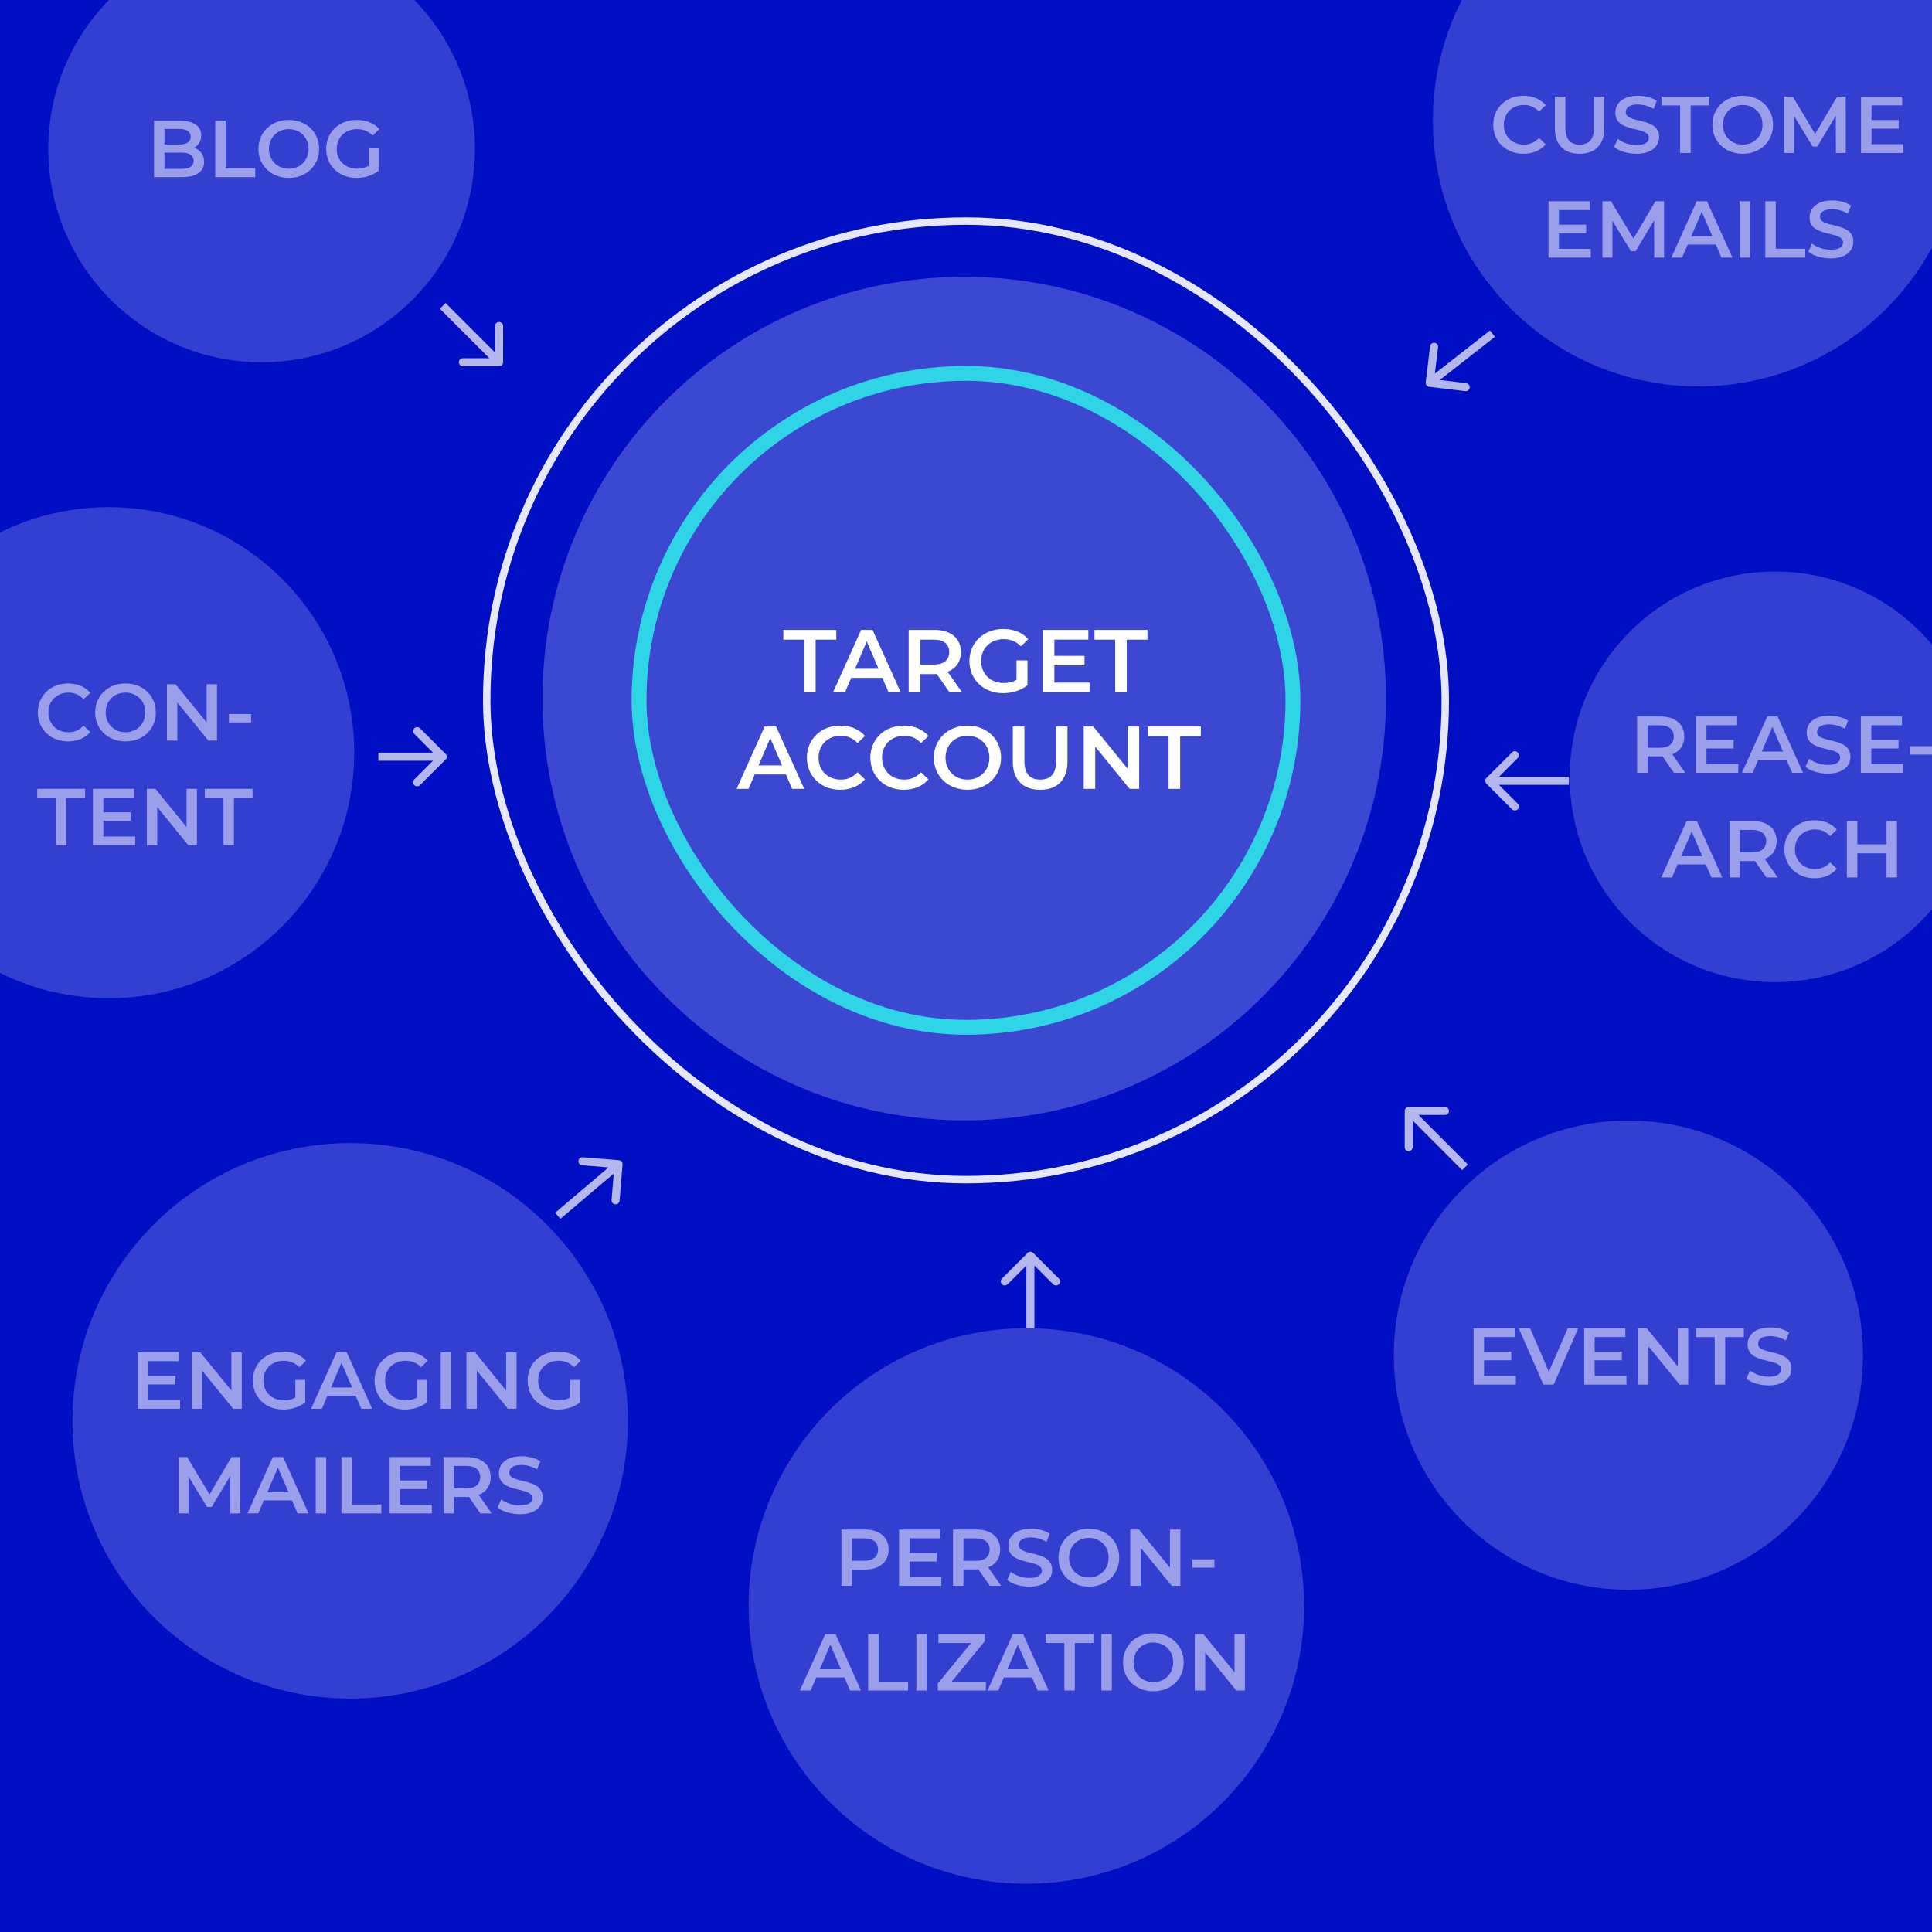
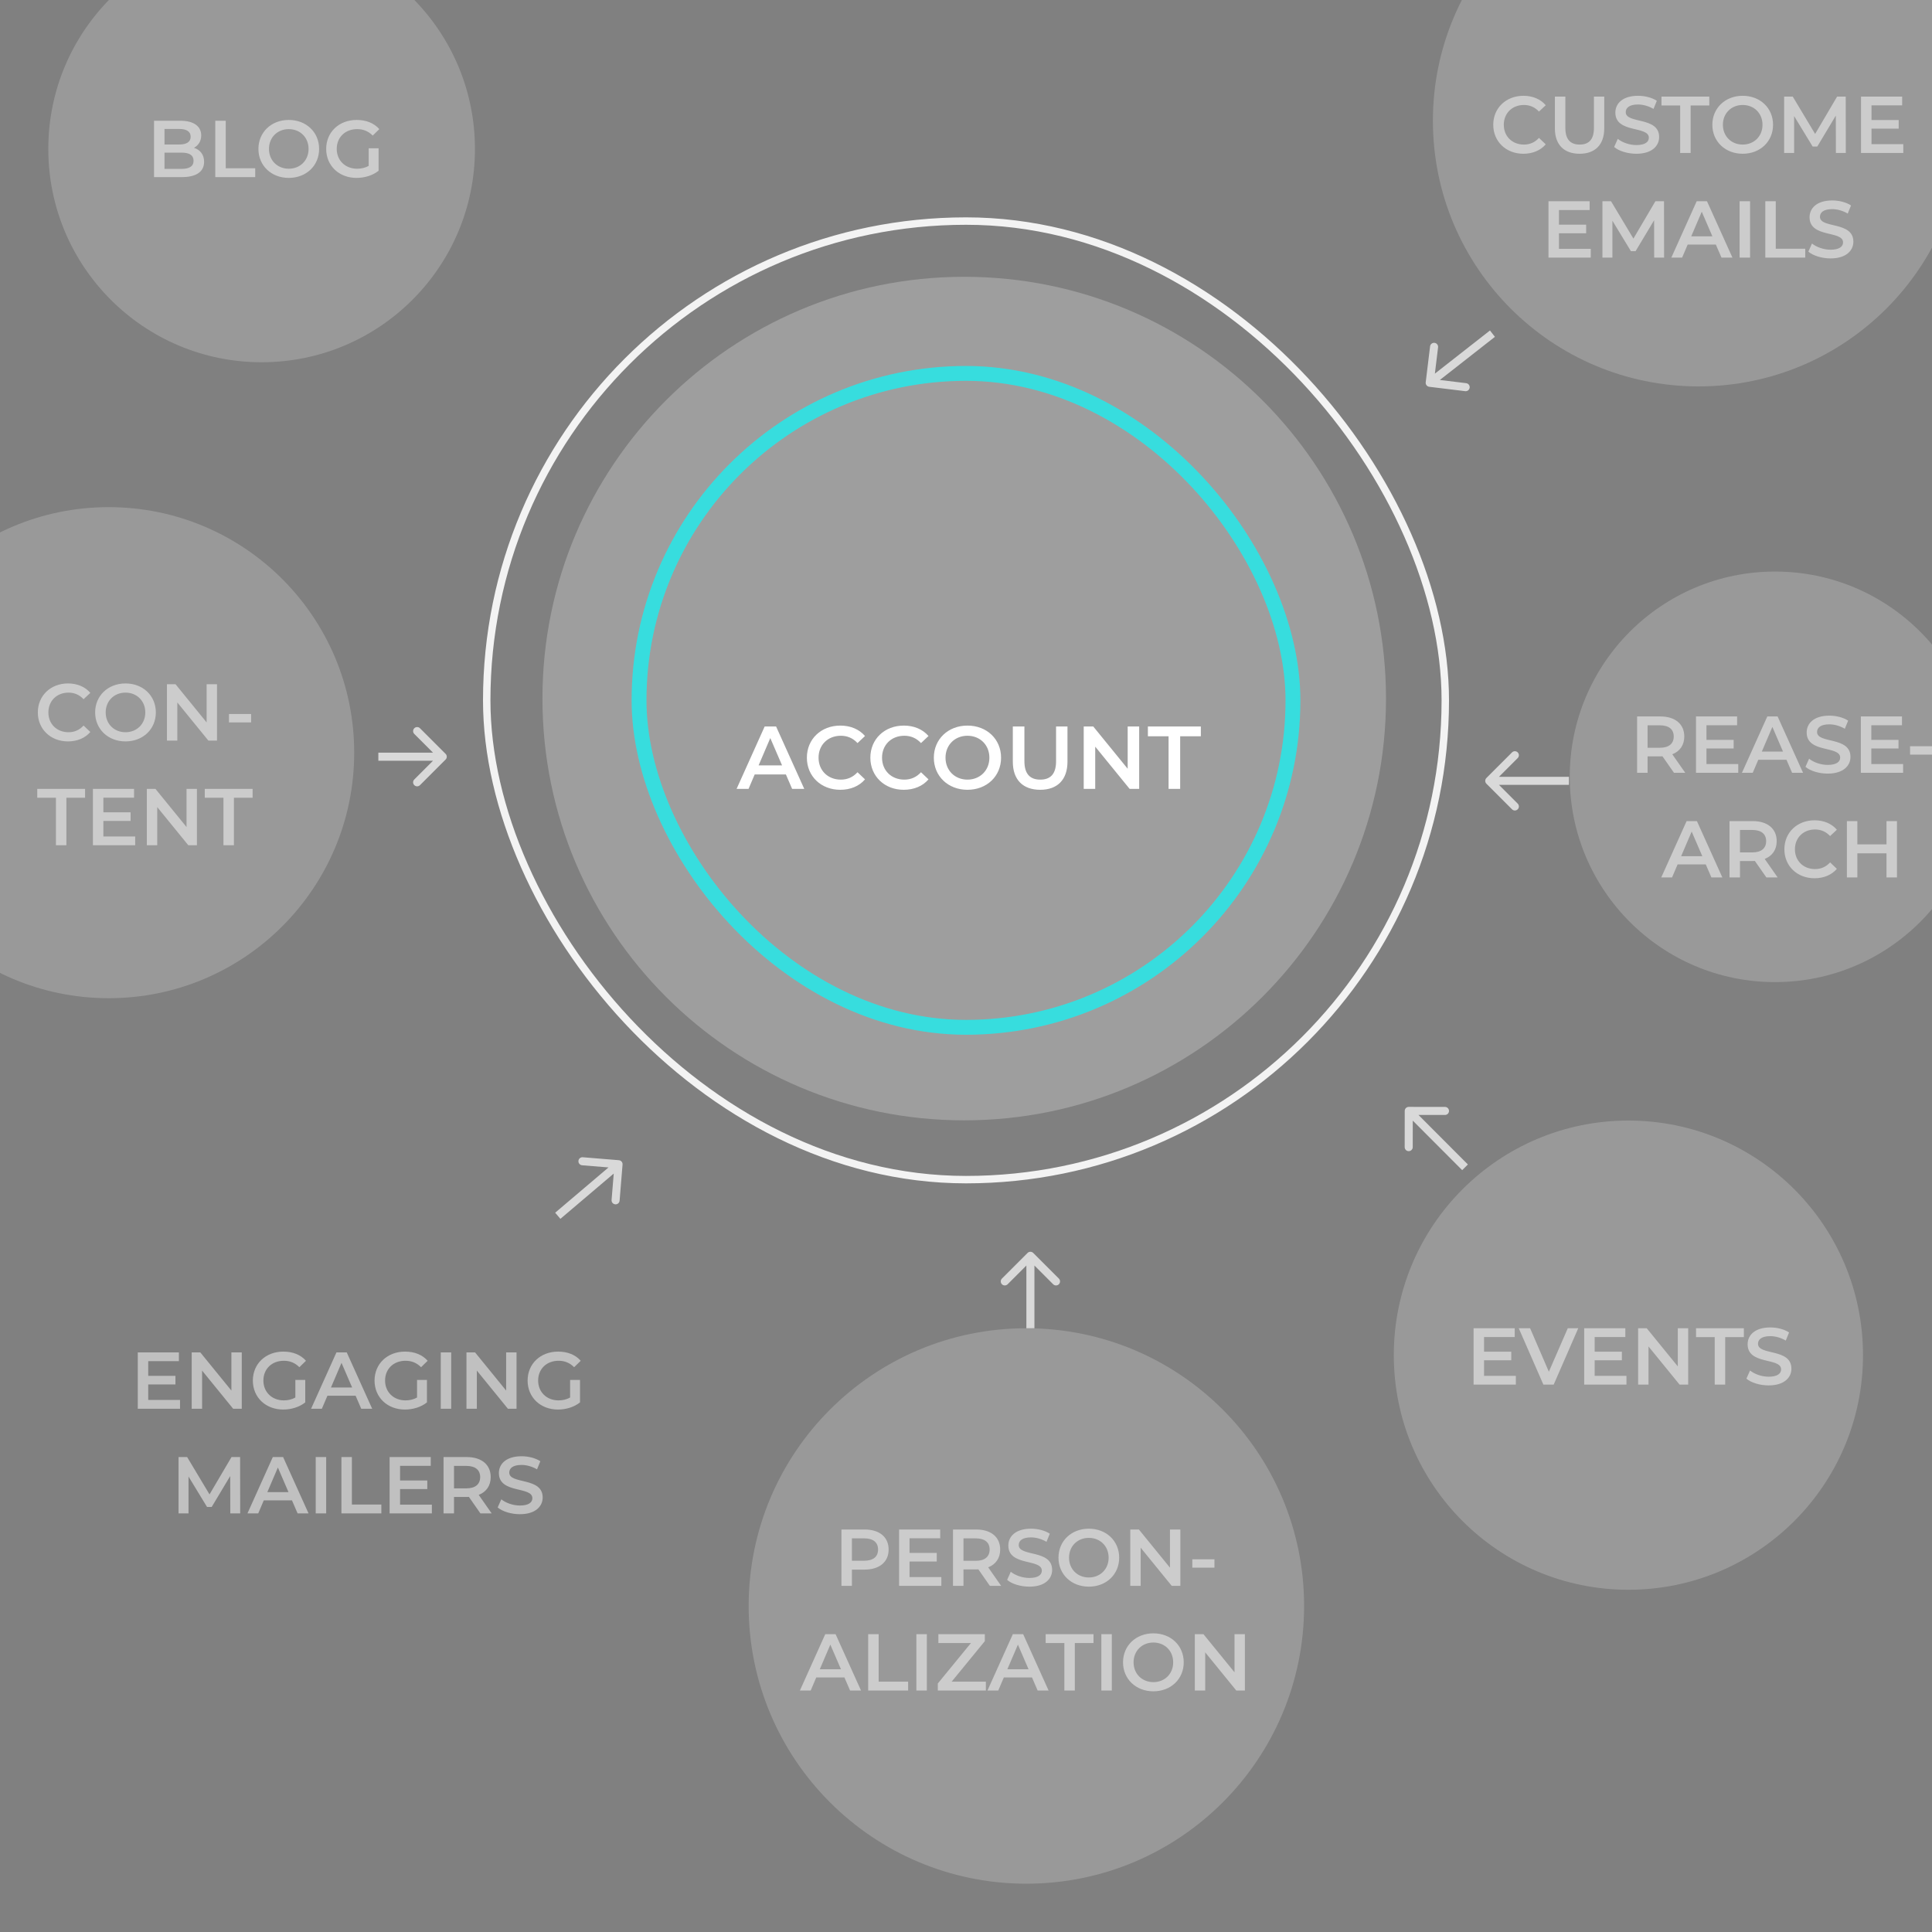
<svg xmlns="http://www.w3.org/2000/svg" width="240" height="240" viewBox="0 0 240 240" fill="none">
  <rect x="0" y="0" width="240" height="240" fill="#808080" stroke="none" />
  <g clip-path="url(#clip0_4076_21261)">
-     <rect width="240" height="240" fill="#000FC4" />
    <circle opacity="0.2" cx="127.5" cy="199.5" r="34.5" fill="white" />
    <path opacity="0.5" d="M107.408 190C109.248 190 110.388 190.94 110.388 192.49C110.388 194.03 109.248 194.98 107.408 194.98H105.828V197H104.528V190H107.408ZM107.348 193.88C108.488 193.88 109.078 193.37 109.078 192.49C109.078 191.61 108.488 191.1 107.348 191.1H105.828V193.88H107.348ZM112.987 195.91H116.937V197H111.687V190H116.797V191.09H112.987V192.91H116.367V193.98H112.987V195.91ZM124.366 197H122.966L121.536 194.95C121.446 194.96 121.356 194.96 121.266 194.96H119.686V197H118.386V190H121.266C123.106 190 124.246 190.94 124.246 192.49C124.246 193.55 123.706 194.33 122.756 194.7L124.366 197ZM122.936 192.49C122.936 191.61 122.346 191.1 121.206 191.1H119.686V193.89H121.206C122.346 193.89 122.936 193.37 122.936 192.49ZM127.87 197.1C126.78 197.1 125.69 196.76 125.11 196.26L125.56 195.25C126.12 195.7 127.01 196.02 127.87 196.02C128.96 196.02 129.42 195.63 129.42 195.11C129.42 193.6 125.26 194.59 125.26 191.99C125.26 190.86 126.16 189.9 128.08 189.9C128.92 189.9 129.8 190.12 130.41 190.52L130 191.53C129.37 191.16 128.68 190.98 128.07 190.98C126.99 190.98 126.55 191.4 126.55 191.93C126.55 193.42 130.7 192.45 130.7 195.02C130.7 196.14 129.79 197.1 127.87 197.1ZM135.259 197.1C133.089 197.1 131.489 195.57 131.489 193.5C131.489 191.43 133.089 189.9 135.259 189.9C137.429 189.9 139.029 191.42 139.029 193.5C139.029 195.58 137.429 197.1 135.259 197.1ZM135.259 195.96C136.669 195.96 137.719 194.93 137.719 193.5C137.719 192.07 136.669 191.04 135.259 191.04C133.849 191.04 132.799 192.07 132.799 193.5C132.799 194.93 133.849 195.96 135.259 195.96ZM145.337 190H146.627V197H145.557L141.697 192.26V197H140.407V190H141.477L145.337 194.74V190ZM148.113 194.74V193.7H150.863V194.74H148.113ZM105.598 210L104.898 208.38H101.398L100.708 210H99.368L102.518 203H103.798L106.958 210H105.598ZM101.838 207.36H104.468L103.148 204.3L101.838 207.36ZM107.849 210V203H109.149V208.9H112.809V210H107.849ZM113.835 210V203H115.135V210H113.835ZM118.218 208.9H122.468V210H116.498V209.13L120.618 204.1H116.568V203H122.338V203.87L118.218 208.9ZM128.899 210L128.199 208.38H124.699L124.009 210H122.669L125.819 203H127.099L130.259 210H128.899ZM125.139 207.36H127.769L126.449 204.3L125.139 207.36ZM132.218 210V204.1H129.898V203H135.838V204.1H133.518V210H132.218ZM136.814 210V203H138.114V210H136.814ZM143.277 210.1C141.107 210.1 139.507 208.57 139.507 206.5C139.507 204.43 141.107 202.9 143.277 202.9C145.447 202.9 147.047 204.42 147.047 206.5C147.047 208.58 145.447 210.1 143.277 210.1ZM143.277 208.96C144.687 208.96 145.737 207.93 145.737 206.5C145.737 205.07 144.687 204.04 143.277 204.04C141.867 204.04 140.817 205.07 140.817 206.5C140.817 207.93 141.867 208.96 143.277 208.96ZM153.355 203H154.645V210H153.575L149.715 205.26V210H148.425V203H149.495L153.355 207.74V203Z" fill="white" />
    <path opacity="0.24" d="M67.385 86.779C67.385 57.842 90.843 34.385 119.779 34.385C148.716 34.385 172.174 57.842 172.174 86.779C172.174 115.716 148.716 139.173 119.779 139.173C90.843 139.173 67.385 115.716 67.385 86.779Z" fill="white" />
    <rect opacity="0.9" x="79.385" y="46.385" width="81.231" height="81.231" rx="40.615" stroke="#2DE4E6" stroke-width="1.846" />
    <rect opacity="0.9" x="60.462" y="27.462" width="119.077" height="119.077" rx="59.538" stroke="white" stroke-width="0.923" />
-     <path d="M99.88 86V79.465H97.31V78.246H103.89V79.465H101.32V86H99.88ZM110.386 86L109.61 84.206H105.733L104.969 86H103.485L106.974 78.246H108.392L111.892 86H110.386ZM106.221 83.076H109.134L107.672 79.686L106.221 83.076ZM119.502 86H117.951L116.367 83.729C116.268 83.74 116.168 83.74 116.068 83.74H114.318V86H112.878V78.246H116.068C118.106 78.246 119.369 79.287 119.369 81.004C119.369 82.178 118.771 83.043 117.719 83.452L119.502 86ZM117.918 81.004C117.918 80.029 117.265 79.465 116.002 79.465H114.318V82.555H116.002C117.265 82.555 117.918 81.979 117.918 81.004ZM126.275 84.449V82.034H127.638V85.125C126.829 85.778 125.699 86.111 124.602 86.111C122.199 86.111 120.426 84.438 120.426 82.123C120.426 79.808 122.199 78.135 124.625 78.135C125.921 78.135 127.006 78.567 127.737 79.398L126.829 80.284C126.22 79.675 125.522 79.398 124.691 79.398C123.041 79.398 121.878 80.517 121.878 82.123C121.878 83.696 123.041 84.848 124.68 84.848C125.234 84.848 125.777 84.737 126.275 84.449ZM130.977 84.793H135.352V86H129.537V78.246H135.197V79.454H130.977V81.469H134.721V82.655H130.977V84.793ZM138.53 86V79.465H135.961V78.246H142.54V79.465H139.97V86H138.53Z" fill="white" />
    <path d="M98.402 98L97.627 96.206H93.75L92.986 98H91.501L94.99 90.246H96.408L99.909 98H98.402ZM94.237 95.076H97.15L95.688 91.686L94.237 95.076ZM104.375 98.111C102.005 98.111 100.233 96.438 100.233 94.123C100.233 91.808 102.005 90.135 104.387 90.135C105.649 90.135 106.735 90.59 107.455 91.431L106.524 92.307C105.959 91.697 105.262 91.398 104.453 91.398C102.847 91.398 101.684 92.528 101.684 94.123C101.684 95.718 102.847 96.848 104.453 96.848C105.262 96.848 105.959 96.549 106.524 95.929L107.455 96.815C106.735 97.657 105.649 98.111 104.375 98.111ZM112.261 98.111C109.891 98.111 108.119 96.438 108.119 94.123C108.119 91.808 109.891 90.135 112.272 90.135C113.535 90.135 114.621 90.59 115.341 91.431L114.41 92.307C113.845 91.697 113.147 91.398 112.339 91.398C110.733 91.398 109.57 92.528 109.57 94.123C109.57 95.718 110.733 96.848 112.339 96.848C113.147 96.848 113.845 96.549 114.41 95.929L115.341 96.815C114.621 97.657 113.535 98.111 112.261 98.111ZM120.18 98.111C117.777 98.111 116.004 96.416 116.004 94.123C116.004 91.83 117.777 90.135 120.18 90.135C122.584 90.135 124.356 91.819 124.356 94.123C124.356 96.427 122.584 98.111 120.18 98.111ZM120.18 96.848C121.742 96.848 122.905 95.707 122.905 94.123C122.905 92.539 121.742 91.398 120.18 91.398C118.619 91.398 117.455 92.539 117.455 94.123C117.455 95.707 118.619 96.848 120.18 96.848ZM129.217 98.111C127.09 98.111 125.816 96.881 125.816 94.622V90.246H127.256V94.566C127.256 96.161 127.976 96.848 129.228 96.848C130.48 96.848 131.189 96.161 131.189 94.566V90.246H132.606V94.622C132.606 96.881 131.333 98.111 129.217 98.111ZM140.084 90.246H141.513V98H140.328L136.052 92.75V98H134.623V90.246H135.808L140.084 95.497V90.246ZM145.164 98V91.465H142.594V90.246H149.173V91.465H146.604V98H145.164Z" fill="white" />
    <circle opacity="0.2" cx="32.5" cy="18.5" r="26.5" fill="white" />
    <path opacity="0.5" d="M24.095 18.36C24.845 18.6 25.355 19.19 25.355 20.1C25.355 21.3 24.415 22 22.615 22H19.135V15H22.415C24.095 15 24.995 15.71 24.995 16.82C24.995 17.54 24.635 18.07 24.095 18.36ZM22.275 16.02H20.435V17.95H22.275C23.175 17.95 23.685 17.63 23.685 16.99C23.685 16.34 23.175 16.02 22.275 16.02ZM22.535 20.98C23.515 20.98 24.045 20.67 24.045 19.97C24.045 19.27 23.515 18.96 22.535 18.96H20.435V20.98H22.535ZM26.743 22V15H28.043V20.9H31.703V22H26.743ZM35.872 22.1C33.702 22.1 32.102 20.57 32.102 18.5C32.102 16.43 33.702 14.9 35.872 14.9C38.042 14.9 39.642 16.42 39.642 18.5C39.642 20.58 38.042 22.1 35.872 22.1ZM35.872 20.96C37.282 20.96 38.332 19.93 38.332 18.5C38.332 17.07 37.282 16.04 35.872 16.04C34.462 16.04 33.412 17.07 33.412 18.5C33.412 19.93 34.462 20.96 35.872 20.96ZM45.8 20.6V18.42H47.03V21.21C46.3 21.8 45.28 22.1 44.29 22.1C42.12 22.1 40.52 20.59 40.52 18.5C40.52 16.41 42.12 14.9 44.31 14.9C45.48 14.9 46.46 15.29 47.12 16.04L46.3 16.84C45.75 16.29 45.12 16.04 44.37 16.04C42.88 16.04 41.83 17.05 41.83 18.5C41.83 19.92 42.88 20.96 44.36 20.96C44.86 20.96 45.35 20.86 45.8 20.6Z" fill="white" />
    <circle opacity="0.2" cx="13.5" cy="93.5" r="30.5" fill="white" />
    <path opacity="0.5" d="M8.44 92.1C6.3 92.1 4.7 90.59 4.7 88.5C4.7 86.41 6.3 84.9 8.45 84.9C9.59 84.9 10.57 85.31 11.22 86.07L10.38 86.86C9.87 86.31 9.24 86.04 8.51 86.04C7.06 86.04 6.01 87.06 6.01 88.5C6.01 89.94 7.06 90.96 8.51 90.96C9.24 90.96 9.87 90.69 10.38 90.13L11.22 90.93C10.57 91.69 9.59 92.1 8.44 92.1ZM15.589 92.1C13.419 92.1 11.819 90.57 11.819 88.5C11.819 86.43 13.419 84.9 15.589 84.9C17.759 84.9 19.359 86.42 19.359 88.5C19.359 90.58 17.759 92.1 15.589 92.1ZM15.589 90.96C16.999 90.96 18.049 89.93 18.049 88.5C18.049 87.07 16.999 86.04 15.589 86.04C14.179 86.04 13.129 87.07 13.129 88.5C13.129 89.93 14.179 90.96 15.589 90.96ZM25.667 85H26.957V92H25.887L22.027 87.26V92H20.737V85H21.807L25.667 89.74V85ZM28.443 89.74V88.7H31.193V89.74H28.443ZM6.947 105V99.1H4.627V98H10.567V99.1H8.247V105H6.947ZM12.842 103.91H16.793V105H11.543V98H16.652V99.09H12.842V100.91H16.223V101.98H12.842V103.91ZM23.172 98H24.462V105H23.392L19.532 100.26V105H18.242V98H19.312L23.172 102.74V98ZM27.758 105V99.1H25.438V98H31.378V99.1H29.058V105H27.758Z" fill="white" />
-     <path opacity="0.7" d="M62 45.5C62.276 45.5 62.5 45.276 62.5 45L62.5 40.5C62.5 40.224 62.276 40 62 40C61.724 40 61.5 40.224 61.5 40.5L61.5 44.5L57.5 44.5C57.224 44.5 57 44.724 57 45C57 45.276 57.224 45.5 57.5 45.5L62 45.5ZM54.646 38.354L61.646 45.354L62.354 44.646L55.354 37.646L54.646 38.354Z" fill="white" />
-     <circle opacity="0.2" cx="43.5" cy="176.5" r="34.5" fill="white" />
    <path opacity="0.5" d="M18.415 173.91H22.365V175H17.115V168H22.225V169.09H18.415V170.91H21.795V171.98H18.415V173.91ZM28.744 168H30.034V175H28.964L25.104 170.26V175H23.814V168H24.884L28.744 172.74V168ZM36.69 173.6V171.42H37.92V174.21C37.19 174.8 36.17 175.1 35.18 175.1C33.01 175.1 31.41 173.59 31.41 171.5C31.41 169.41 33.01 167.9 35.2 167.9C36.37 167.9 37.35 168.29 38.01 169.04L37.19 169.84C36.64 169.29 36.01 169.04 35.26 169.04C33.77 169.04 32.72 170.05 32.72 171.5C32.72 172.92 33.77 173.96 35.25 173.96C35.75 173.96 36.24 173.86 36.69 173.6ZM44.874 175L44.174 173.38H40.674L39.984 175H38.644L41.794 168H43.074L46.234 175H44.874ZM41.114 172.36H43.744L42.424 169.3L41.114 172.36ZM51.807 173.6V171.42H53.037V174.21C52.307 174.8 51.287 175.1 50.297 175.1C48.127 175.1 46.527 173.59 46.527 171.5C46.527 169.41 48.127 167.9 50.317 167.9C51.487 167.9 52.467 168.29 53.127 169.04L52.307 169.84C51.757 169.29 51.127 169.04 50.377 169.04C48.887 169.04 47.837 170.05 47.837 171.5C47.837 172.92 48.887 173.96 50.367 173.96C50.867 173.96 51.357 173.86 51.807 173.6ZM54.752 175V168H56.051V175H54.752ZM62.875 168H64.165V175H63.095L59.235 170.26V175H57.945V168H59.015L62.875 172.74V168ZM70.821 173.6V171.42H72.051V174.21C71.321 174.8 70.301 175.1 69.311 175.1C67.141 175.1 65.541 173.59 65.541 171.5C65.541 169.41 67.141 167.9 69.331 167.9C70.501 167.9 71.481 168.29 72.141 169.04L71.321 169.84C70.771 169.29 70.141 169.04 69.391 169.04C67.901 169.04 66.851 170.05 66.851 171.5C66.851 172.92 67.901 173.96 69.381 173.96C69.881 173.96 70.371 173.86 70.821 173.6ZM29.838 188H28.608L28.598 183.36L26.298 187.2H25.718L23.418 183.42V188H22.178V181H23.248L26.028 185.64L28.758 181H29.828L29.838 188ZM36.969 188L36.269 186.38H32.769L32.079 188H30.739L33.889 181H35.169L38.329 188H36.969ZM33.209 185.36H35.839L34.519 182.3L33.209 185.36ZM39.219 188V181H40.519V188H39.219ZM42.413 188V181H43.713V186.9H47.373V188H42.413ZM49.699 186.91H53.649V188H48.399V181H53.509V182.09H49.699V183.91H53.079V184.98H49.699V186.91ZM61.078 188H59.678L58.248 185.95C58.158 185.96 58.068 185.96 57.978 185.96H56.398V188H55.098V181H57.978C59.818 181 60.958 181.94 60.958 183.49C60.958 184.55 60.418 185.33 59.468 185.7L61.078 188ZM59.648 183.49C59.648 182.61 59.058 182.1 57.918 182.1H56.398V184.89H57.918C59.058 184.89 59.648 184.37 59.648 183.49ZM64.583 188.1C63.493 188.1 62.403 187.76 61.823 187.26L62.273 186.25C62.833 186.7 63.723 187.02 64.583 187.02C65.673 187.02 66.133 186.63 66.133 186.11C66.133 184.6 61.973 185.59 61.973 182.99C61.973 181.86 62.873 180.9 64.793 180.9C65.633 180.9 66.513 181.12 67.123 181.52L66.713 182.53C66.083 182.16 65.393 181.98 64.783 181.98C63.703 181.98 63.263 182.4 63.263 182.93C63.263 184.42 67.413 183.45 67.413 186.02C67.413 187.14 66.503 188.1 64.583 188.1Z" fill="white" />
    <path opacity="0.7" d="M77.336 144.664C77.359 144.388 77.154 144.147 76.879 144.125L72.394 143.757C72.118 143.735 71.877 143.94 71.855 144.215C71.832 144.49 72.037 144.731 72.312 144.754L76.299 145.08L75.972 149.067C75.95 149.342 76.155 149.584 76.43 149.606C76.705 149.629 76.947 149.424 76.969 149.149L77.336 144.664ZM69.614 151.41L77.161 145.004L76.514 144.242L68.966 150.647L69.614 151.41Z" fill="white" />
    <circle opacity="0.2" cx="33" cy="33" r="33" transform="matrix(-1 0 0 1 244 -18)" fill="white" />
-     <path opacity="0.5" d="M189.237 19.1C187.097 19.1 185.497 17.59 185.497 15.5C185.497 13.41 187.097 11.9 189.247 11.9C190.387 11.9 191.367 12.31 192.017 13.07L191.177 13.86C190.667 13.31 190.037 13.04 189.307 13.04C187.857 13.04 186.807 14.06 186.807 15.5C186.807 16.94 187.857 17.96 189.307 17.96C190.037 17.96 190.667 17.69 191.177 17.13L192.017 17.93C191.367 18.69 190.387 19.1 189.237 19.1ZM196.224 19.1C194.304 19.1 193.154 17.99 193.154 15.95V12H194.454V15.9C194.454 17.34 195.104 17.96 196.234 17.96C197.364 17.96 198.004 17.34 198.004 15.9V12H199.284V15.95C199.284 17.99 198.134 19.1 196.224 19.1ZM203.275 19.1C202.185 19.1 201.095 18.76 200.515 18.26L200.965 17.25C201.525 17.7 202.415 18.02 203.275 18.02C204.365 18.02 204.825 17.63 204.825 17.11C204.825 15.6 200.665 16.59 200.665 13.99C200.665 12.86 201.565 11.9 203.485 11.9C204.325 11.9 205.205 12.12 205.815 12.52L205.405 13.53C204.775 13.16 204.085 12.98 203.475 12.98C202.395 12.98 201.955 13.4 201.955 13.93C201.955 15.42 206.105 14.45 206.105 17.02C206.105 18.14 205.195 19.1 203.275 19.1ZM208.716 19V13.1H206.396V12H212.336V13.1H210.016V19H208.716ZM216.484 19.1C214.314 19.1 212.714 17.57 212.714 15.5C212.714 13.43 214.314 11.9 216.484 11.9C218.654 11.9 220.254 13.42 220.254 15.5C220.254 17.58 218.654 19.1 216.484 19.1ZM216.484 17.96C217.894 17.96 218.944 16.93 218.944 15.5C218.944 14.07 217.894 13.04 216.484 13.04C215.074 13.04 214.024 14.07 214.024 15.5C214.024 16.93 215.074 17.96 216.484 17.96ZM229.292 19H228.062L228.052 14.36L225.752 18.2H225.172L222.872 14.42V19H221.632V12H222.702L225.482 16.64L228.212 12H229.282L229.292 19ZM232.483 17.91H236.433V19H231.183V12H236.293V13.09H232.483V14.91H235.863V15.98H232.483V17.91ZM193.659 30.91H197.609V32H192.359V25H197.469V26.09H193.659V27.91H197.039V28.98H193.659V30.91ZM206.719 32H205.489L205.479 27.36L203.179 31.2H202.599L200.299 27.42V32H199.059V25H200.129L202.909 29.64L205.639 25H206.709L206.719 32ZM213.849 32L213.149 30.38H209.649L208.959 32H207.619L210.769 25H212.049L215.209 32H213.849ZM210.089 29.36H212.719L211.399 26.3L210.089 29.36ZM216.1 32V25H217.4V32H216.1ZM219.293 32V25H220.593V30.9H224.253V32H219.293ZM227.401 32.1C226.311 32.1 225.221 31.76 224.641 31.26L225.091 30.25C225.651 30.7 226.541 31.02 227.401 31.02C228.491 31.02 228.951 30.63 228.951 30.11C228.951 28.6 224.791 29.59 224.791 26.99C224.791 25.86 225.691 24.9 227.611 24.9C228.451 24.9 229.331 25.12 229.941 25.52L229.531 26.53C228.901 26.16 228.211 25.98 227.601 25.98C226.521 25.98 226.081 26.4 226.081 26.93C226.081 28.42 230.231 27.45 230.231 30.02C230.231 31.14 229.321 32.1 227.401 32.1Z" fill="white" />
+     <path opacity="0.5" d="M189.237 19.1C187.097 19.1 185.497 17.59 185.497 15.5C185.497 13.41 187.097 11.9 189.247 11.9C190.387 11.9 191.367 12.31 192.017 13.07L191.177 13.86C190.667 13.31 190.037 13.04 189.307 13.04C187.857 13.04 186.807 14.06 186.807 15.5C186.807 16.94 187.857 17.96 189.307 17.96C190.037 17.96 190.667 17.69 191.177 17.13L192.017 17.93C191.367 18.69 190.387 19.1 189.237 19.1ZM196.224 19.1C194.304 19.1 193.154 17.99 193.154 15.95V12H194.454V15.9C194.454 17.34 195.104 17.96 196.234 17.96C197.364 17.96 198.004 17.34 198.004 15.9V12H199.284V15.95C199.284 17.99 198.134 19.1 196.224 19.1ZM203.275 19.1C202.185 19.1 201.095 18.76 200.515 18.26L200.965 17.25C201.525 17.7 202.415 18.02 203.275 18.02C204.365 18.02 204.825 17.63 204.825 17.11C204.825 15.6 200.665 16.59 200.665 13.99C200.665 12.86 201.565 11.9 203.485 11.9C204.325 11.9 205.205 12.12 205.815 12.52L205.405 13.53C204.775 13.16 204.085 12.98 203.475 12.98C202.395 12.98 201.955 13.4 201.955 13.93C201.955 15.42 206.105 14.45 206.105 17.02C206.105 18.14 205.195 19.1 203.275 19.1ZM208.716 19V13.1H206.396V12H212.336V13.1H210.016V19H208.716ZM216.484 19.1C214.314 19.1 212.714 17.57 212.714 15.5C212.714 13.43 214.314 11.9 216.484 11.9C218.654 11.9 220.254 13.42 220.254 15.5C220.254 17.58 218.654 19.1 216.484 19.1ZM216.484 17.96C217.894 17.96 218.944 16.93 218.944 15.5C218.944 14.07 217.894 13.04 216.484 13.04C215.074 13.04 214.024 14.07 214.024 15.5C214.024 16.93 215.074 17.96 216.484 17.96ZM229.292 19H228.062L228.052 14.36L225.752 18.2H225.172L222.872 14.42V19H221.632V12H222.702L225.482 16.64L228.212 12H229.282L229.292 19ZM232.483 17.91H236.433V19H231.183V12H236.293V13.09H232.483V14.91H235.863V15.98H232.483V17.91ZM193.659 30.91H197.609V32H192.359V25H197.469V26.09H193.659V27.91H197.039V28.98H193.659V30.91ZM206.719 32H205.489L205.479 27.36L203.179 31.2H202.599L200.299 27.42V32H199.059V25H200.129L202.909 29.64L205.639 25H206.709L206.719 32ZM213.849 32L213.149 30.38H209.649L208.959 32H207.619L210.769 25H212.049L215.209 32H213.849ZM210.089 29.36H212.719L211.399 26.3L210.089 29.36ZM216.1 32V25H217.4V32H216.1ZM219.293 32V25H220.593V30.9H224.253V32H219.293ZM227.401 32.1C226.311 32.1 225.221 31.76 224.641 31.26L225.091 30.25C225.651 30.7 226.541 31.02 227.401 31.02C228.491 31.02 228.951 30.63 228.951 30.11C228.951 28.6 224.791 29.59 224.791 26.99C224.791 25.86 225.691 24.9 227.611 24.9C228.451 24.9 229.331 25.12 229.941 25.52L229.531 26.53C228.901 26.16 228.211 25.98 227.601 25.98C226.521 25.98 226.081 26.4 226.081 26.93C226.081 28.42 230.231 27.45 230.231 30.02C230.231 31.14 229.321 32.1 227.401 32.1" fill="white" />
    <circle opacity="0.2" cx="25.5" cy="25.5" r="25.5" transform="matrix(-1 0 0 1 246 71)" fill="white" />
    <path opacity="0.5" d="M209.348 96H207.948L206.518 93.95C206.428 93.96 206.338 93.96 206.248 93.96H204.668V96H203.368V89H206.248C208.088 89 209.228 89.94 209.228 91.49C209.228 92.55 208.688 93.33 207.738 93.7L209.348 96ZM207.918 91.49C207.918 90.61 207.328 90.1 206.188 90.1H204.668V92.89H206.188C207.328 92.89 207.918 92.37 207.918 91.49ZM211.982 94.91H215.932V96H210.682V89H215.792V90.09H211.982V91.91H215.362V92.98H211.982V94.91ZM222.621 96L221.921 94.38H218.421L217.731 96H216.391L219.541 89H220.821L223.981 96H222.621ZM218.861 93.36H221.491L220.171 90.3L218.861 93.36ZM227.042 96.1C225.952 96.1 224.862 95.76 224.282 95.26L224.732 94.25C225.292 94.7 226.182 95.02 227.042 95.02C228.132 95.02 228.592 94.63 228.592 94.11C228.592 92.6 224.432 93.59 224.432 90.99C224.432 89.86 225.332 88.9 227.252 88.9C228.092 88.9 228.972 89.12 229.582 89.52L229.172 90.53C228.542 90.16 227.852 89.98 227.242 89.98C226.162 89.98 225.722 90.4 225.722 90.93C225.722 92.42 229.872 91.45 229.872 94.02C229.872 95.14 228.962 96.1 227.042 96.1ZM232.461 94.91H236.411V96H231.161V89H236.271V90.09H232.461V91.91H235.841V92.98H232.461V94.91ZM237.275 93.74V92.7H240.025V93.74H237.275ZM212.597 109L211.897 107.38H208.397L207.707 109H206.367L209.517 102H210.797L213.957 109H212.597ZM208.837 106.36H211.467L210.147 103.3L208.837 106.36ZM220.827 109H219.427L217.997 106.95C217.907 106.96 217.817 106.96 217.727 106.96H216.147V109H214.847V102H217.727C219.567 102 220.707 102.94 220.707 104.49C220.707 105.55 220.167 106.33 219.217 106.7L220.827 109ZM219.397 104.49C219.397 103.61 218.807 103.1 217.667 103.1H216.147V105.89H217.667C218.807 105.89 219.397 105.37 219.397 104.49ZM225.402 109.1C223.262 109.1 221.662 107.59 221.662 105.5C221.662 103.41 223.262 101.9 225.412 101.9C226.552 101.9 227.532 102.31 228.182 103.07L227.342 103.86C226.832 103.31 226.202 103.04 225.472 103.04C224.022 103.04 222.972 104.06 222.972 105.5C222.972 106.94 224.022 107.96 225.472 107.96C226.202 107.96 226.832 107.69 227.342 107.13L228.182 107.93C227.532 108.69 226.552 109.1 225.402 109.1ZM234.347 102H235.647V109H234.347V106H230.727V109H229.427V102H230.727V104.89H234.347V102Z" fill="white" />
    <circle opacity="0.2" cx="29.143" cy="29.143" r="29.143" transform="matrix(-1 0 0 1 231.429 139.2)" fill="white" />
    <path opacity="0.5" d="M184.354 170.91H188.304V172H183.054V165H188.164V166.09H184.354V167.91H187.734V168.98H184.354V170.91ZM194.755 165H196.055L193.005 172H191.725L188.665 165H190.075L192.405 170.4L194.755 165ZM198.094 170.91H202.044V172H196.794V165H201.904V166.09H198.094V167.91H201.474V168.98H198.094V170.91ZM208.423 165H209.713V172H208.643L204.783 167.26V172H203.493V165H204.563L208.423 169.74V165ZM213.009 172V166.1H210.689V165H216.629V166.1H214.309V172H213.009ZM219.706 172.1C218.616 172.1 217.526 171.76 216.946 171.26L217.396 170.25C217.956 170.7 218.846 171.02 219.706 171.02C220.796 171.02 221.256 170.63 221.256 170.11C221.256 168.6 217.096 169.59 217.096 166.99C217.096 165.86 217.996 164.9 219.916 164.9C220.756 164.9 221.636 165.12 222.246 165.52L221.836 166.53C221.206 166.16 220.516 165.98 219.906 165.98C218.826 165.98 218.386 166.4 218.386 166.93C218.386 168.42 222.536 167.45 222.536 170.02C222.536 171.14 221.626 172.1 219.706 172.1Z" fill="white" />
    <path opacity="0.7" d="M177.543 48.048C177.269 48.015 177.074 47.766 177.107 47.492L177.65 43.025C177.683 42.751 177.933 42.555 178.207 42.589C178.481 42.622 178.676 42.871 178.643 43.145L178.16 47.116L182.131 47.599C182.405 47.632 182.6 47.881 182.567 48.156C182.534 48.43 182.284 48.625 182.01 48.592L177.543 48.048ZM185.705 41.842L177.912 47.946L177.295 47.158L185.089 41.054L185.705 41.842Z" fill="white" />
    <path opacity="0.7" d="M184.646 97.354C184.451 97.158 184.451 96.842 184.646 96.646L187.828 93.465C188.024 93.269 188.34 93.269 188.535 93.465C188.731 93.66 188.731 93.976 188.535 94.172L185.707 97L188.535 99.828C188.731 100.024 188.731 100.34 188.535 100.536C188.34 100.731 188.024 100.731 187.828 100.536L184.646 97.354ZM194.899 97.5H185V96.5H194.899V97.5Z" fill="white" />
    <path opacity="0.7" d="M174.5 137.999C174.501 137.723 174.725 137.5 175.001 137.5L179.501 137.505C179.777 137.506 180.001 137.73 180 138.006C180 138.282 179.776 138.506 179.5 138.505L175.5 138.501L175.495 142.501C175.495 142.777 175.271 143 174.994 143C174.718 143 174.495 142.776 174.495 142.499L174.5 137.999ZM181.638 145.361L174.646 138.353L175.354 137.647L182.346 144.655L181.638 145.361Z" fill="white" />
    <path opacity="0.7" d="M128.354 155.646C128.158 155.451 127.842 155.451 127.646 155.646L124.464 158.828C124.269 159.024 124.269 159.34 124.464 159.536C124.66 159.731 124.976 159.731 125.172 159.536L128 156.707L130.828 159.536C131.024 159.731 131.34 159.731 131.536 159.536C131.731 159.34 131.731 159.024 131.536 158.828L128.354 155.646ZM127.5 156L127.5 165L128.5 165L128.5 156L127.5 156Z" fill="white" />
    <path opacity="0.7" d="M55.354 94.354C55.549 94.158 55.549 93.842 55.354 93.646L52.172 90.465C51.976 90.269 51.66 90.269 51.465 90.465C51.269 90.66 51.269 90.976 51.465 91.172L54.293 94L51.465 96.828C51.269 97.024 51.269 97.34 51.465 97.535C51.66 97.731 51.976 97.731 52.172 97.535L55.354 94.354ZM47 94.5H55V93.5H47V94.5Z" fill="white" />
  </g>
  <defs>
    <clipPath id="clip0_4076_21261">
      <rect width="240" height="240" fill="white" />
    </clipPath>
  </defs>
</svg>